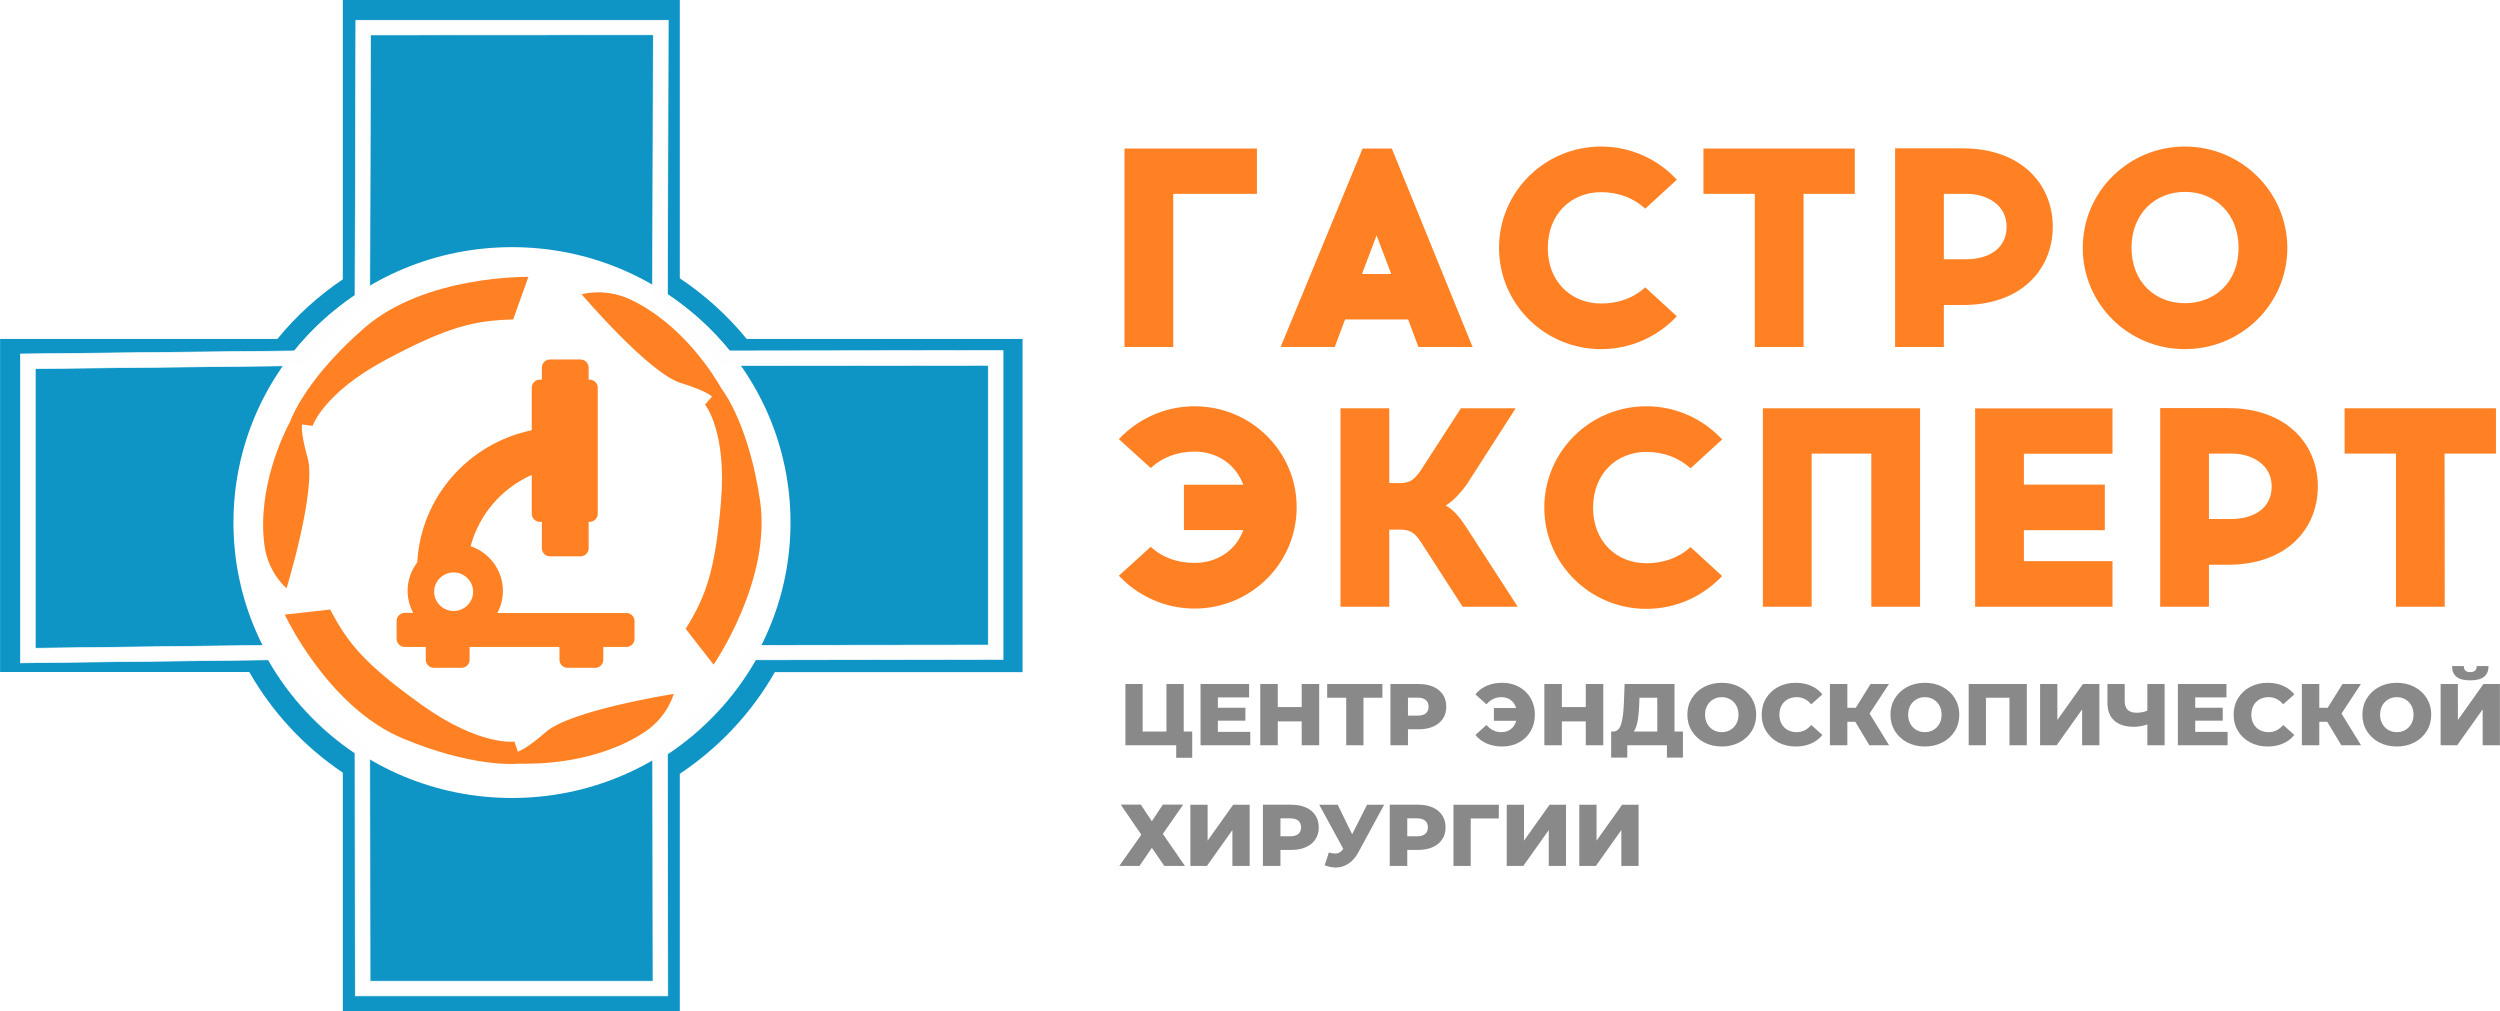
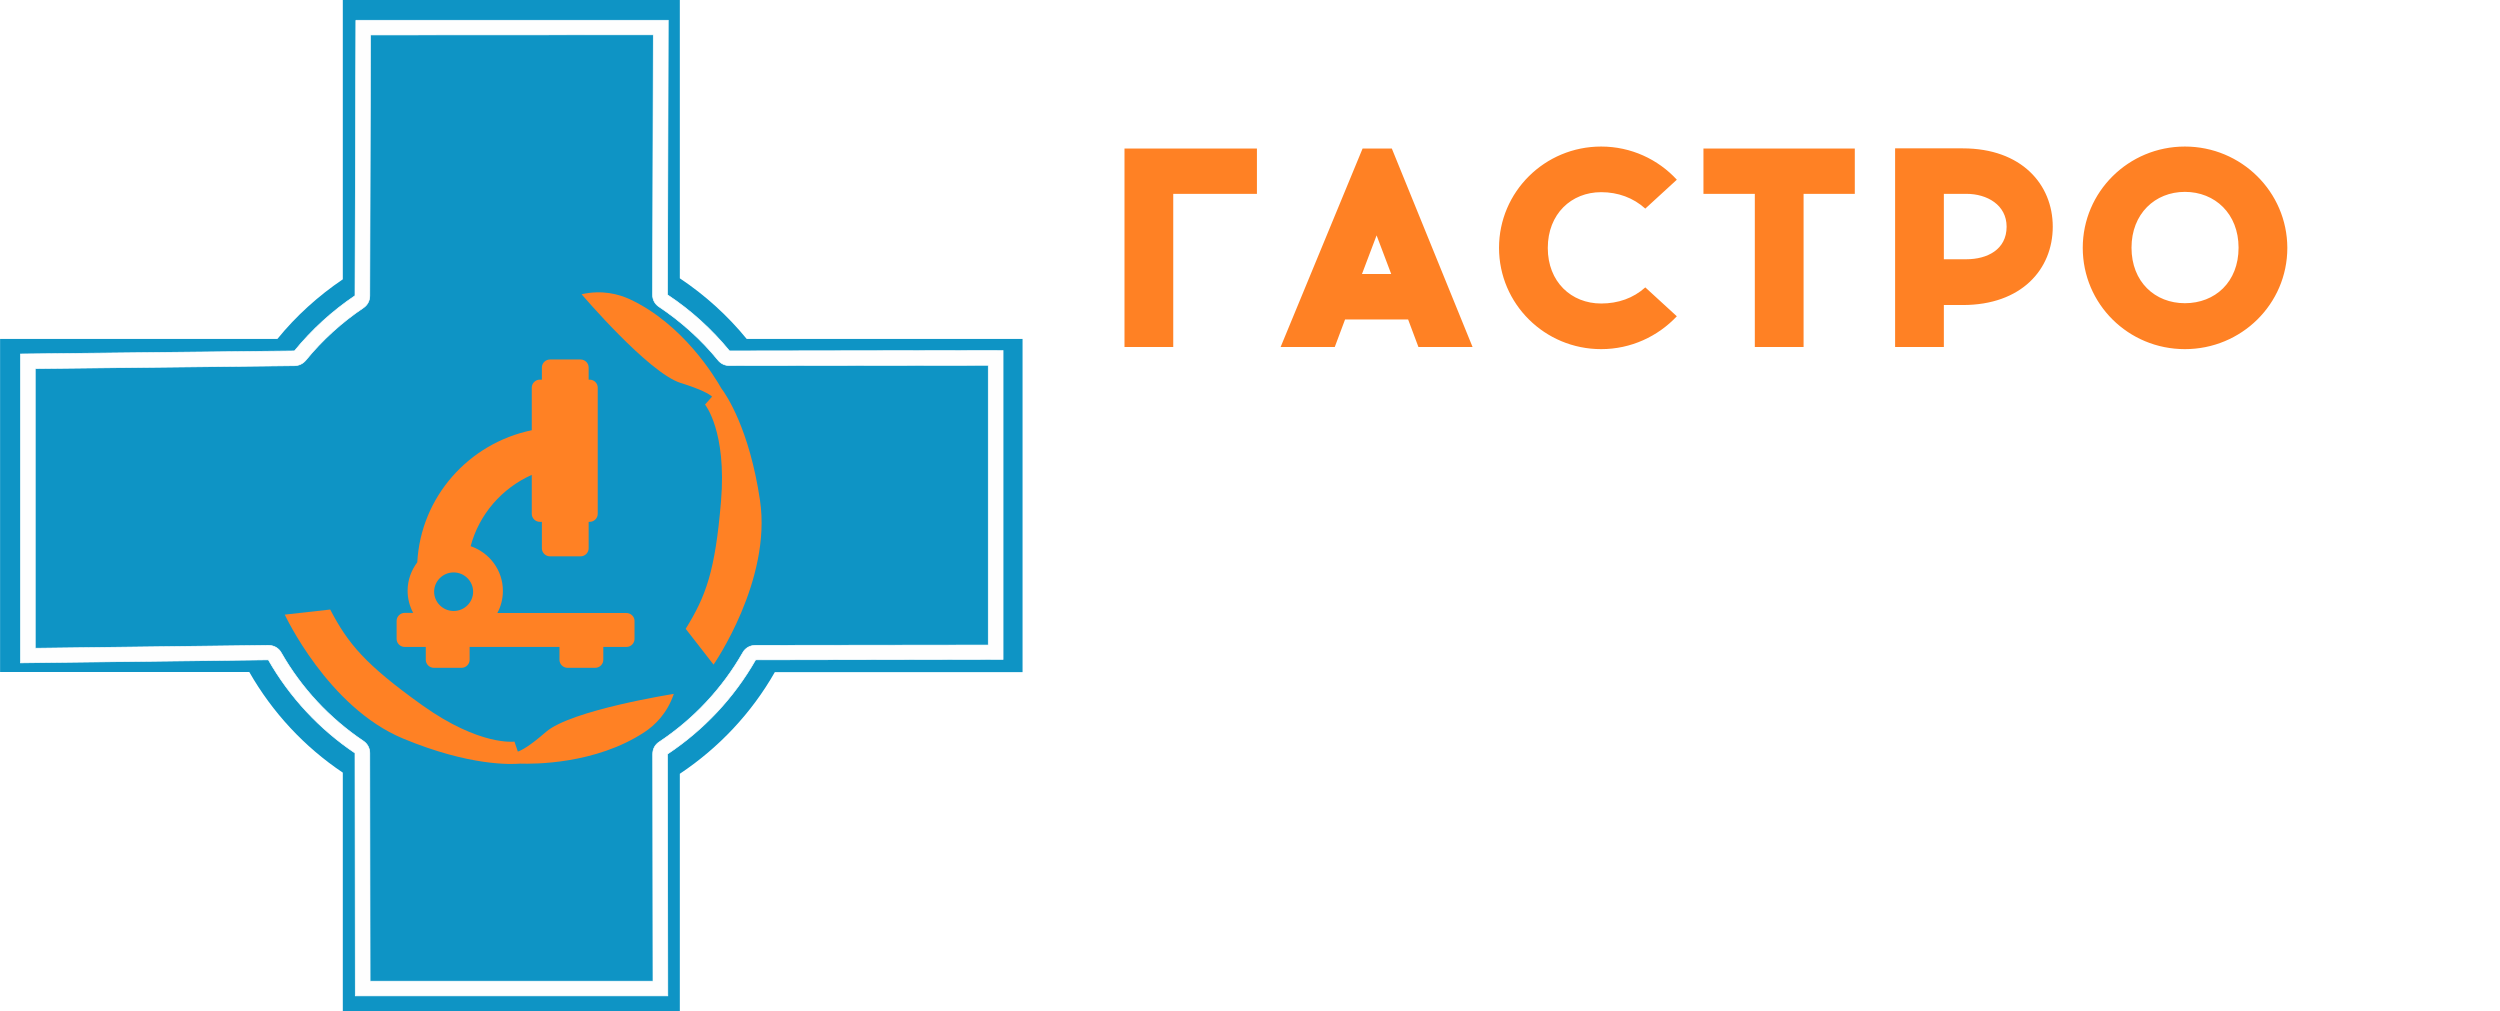
<svg xmlns="http://www.w3.org/2000/svg" xml:space="preserve" width="10845px" height="4386px" style="shape-rendering:geometricPrecision; text-rendering:geometricPrecision; image-rendering:optimizeQuality; fill-rule:evenodd; clip-rule:evenodd" viewBox="0 0 3974.24 1607.39">
  <defs>
    <style type="text/css"> .str0 {stroke:white;stroke-width:1.03;stroke-miterlimit:22.926} .fil2 {fill:#FEFEFE} .fil4 {fill:#FF8124} .fil1 {fill:white} .fil5 {fill:#898989;fill-rule:nonzero} .fil3 {fill:#FF8124;fill-rule:nonzero} .fil0 {fill:url(#id1)} </style>
    <clipPath id="id0">
-       <rect x="325.62" y="662.94" width="119.1" height="118" />
-     </clipPath>
+       </clipPath>
    <linearGradient id="id1" gradientUnits="userSpaceOnUse" x1="-1439.7" y1="-1199.36" x2="69.46" y2="988.76">
      <stop offset="0" style="stop-opacity:1; stop-color:#13B0E2" />
      <stop offset="0.071" style="stop-opacity:1; stop-color:#11A2D4" />
      <stop offset="0.231" style="stop-opacity:1; stop-color:#1195C8" />
      <stop offset="0.439" style="stop-opacity:1; stop-color:#41BEE6" />
      <stop offset="0.639" style="stop-opacity:1; stop-color:#1096C3" />
      <stop offset="0.831" style="stop-opacity:1; stop-color:#0E94C5" />
      <stop offset="1" style="stop-opacity:1; stop-color:#0E94C5" />
    </linearGradient>
  </defs>
  <g id="Слой_x0020_1">
    <g style="clip-path:url(#id0)">
      <image x="325.62" y="662.94" width="119.1" height="118" />
    </g>
    <path class="fil0" d="M544.87 0l535.78 0 0 442.46c40.09,26.74 75.98,59.23 106.28,96.33l438.6 0 0 529.8 -393.86 0c-36.82,64.76 -88.79,120.07 -151.02,161.55l0 377.25 -535.78 0 0 -379.09c-61.29,-41.02 -112.1,-95.87 -148.68,-159.94l-396.19 0 0 -529.57 440.93 0c29.6,-36.41 64.79,-68.21 103.94,-94.71l0 -444.08 0 0z" />
-     <ellipse class="fil1" cx="813.81" cy="830.77" rx="442.8" ry="437.85" />
    <path class="fil2 str0" d="M588.92 55.54l-1.17 414.81c0,7.83 -3.73,14.75 -10.25,19.12 -34.26,23.05 -65.26,51.17 -91.36,83.2 -4.66,5.53 -10.72,8.52 -17.94,8.75l-412.29 4.61 0 444.54 370.34 -4.61c8.85,0 16.54,4.15 20.74,11.75 31.93,56 76.67,104.17 130.51,140.35 6.52,4.38 10.25,11.29 10.25,19.12l0.47 362.77 449.79 0 -0.47 -361.15c0,-8.07 3.73,-14.98 10.49,-19.36 54.76,-36.41 100.21,-85.04 132.6,-141.73 4.2,-7.6 11.66,-11.75 20.51,-11.75l369.85 -0.46 0 -444.77 -411.33 0.46c-7.46,0 -13.75,-2.99 -18.41,-8.75 -26.57,-32.5 -58.27,-61.07 -93.46,-84.58 -6.76,-4.38 -10.48,-11.29 -10.48,-19.36l1.16 -413.19 -449.55 0.23 0 0zm-23.31 -23.28l496.63 0 -1.16 436.47c37.28,24.66 70.38,54.85 98.58,89.19l434.87 -0.69 0 491.09 -393.39 0.69c-34.26,60.14 -82.26,111.3 -140.06,149.79l0.47 384.43 -496.87 0 -0.46 -386.05c-56.64,-38.02 -103.94,-88.95 -137.74,-148.17l-394.11 4.84 0 -491.09 435.6 -4.84c27.5,-33.65 59.89,-63.38 96.25,-87.8l1.39 -437.86 0 0z" />
    <path class="fil3" d="M1865.1 308.17l133.03 0 0 -72.06 -210.54 0 0 315.56 77.51 0 0 -243.5 0 0zm273.15 199.73l100.25 0 16.39 43.77 86.07 0 -128.38 -315.56 -46.46 0 -130.33 315.56 86.07 0 16.39 -43.77 0 0zm50.13 -133.72l23.23 61.42 -46.47 0 23.24 -61.42 0 0zm357.01 -141.21c-89.74,0 -162.37,72.06 -162.37,161.04 0,88.99 72.63,161.04 162.37,161.04 47.44,0 90.24,-20.31 120.31,-52.23l-50.13 -45.94c-19.07,17.17 -43.28,25.63 -70.18,25.63 -47.44,0 -84.85,-34.33 -84.85,-88.26 0,-54.16 37.41,-88.74 84.85,-88.74 26.9,0 51.11,8.95 70.18,26.12l50.13 -45.95c-29.83,-32.4 -72.87,-52.71 -120.31,-52.71l0 0zm321.56 75.2l81.68 0 0 -72.06 -240.62 0 0 72.06 81.67 0 0 243.5 77.52 0 0 -243.5 -0.25 0zm145.75 -72.06l0 315.56 77.51 0 0 -66.74 30.08 0c93.41,0 143.05,-56.82 143.05,-124.53 0,-67.22 -49.64,-124.53 -143.05,-124.53l-107.59 0 0 0.24zm77.51 176.28l0 -104.22 35.95 0c32.77,0 63.82,17.65 63.82,52.23 0,36.51 -31.05,51.75 -63.82,51.75l-35.95 0 0 0.24zm383.19 -179.42c-89.75,0 -162.37,72.06 -162.37,161.04 0,89.23 72.38,161.04 162.37,161.04 89.74,0 162.86,-71.57 162.86,-161.04 -0.25,-88.98 -73.12,-161.04 -162.86,-161.04zm0 72.06c47.92,0 85.34,34.82 85.34,88.74 0,54.65 -37.41,88.26 -85.34,88.26 -47.44,0 -84.86,-33.86 -84.86,-88.26 0,-53.92 37.42,-88.74 84.86,-88.74z" />
-     <path class="fil3" d="M1898.94 645.89c-47.44,0 -90.23,20.31 -120.31,52.23l50.62 45.94c18.58,-17.17 42.79,-26.12 69.69,-26.12 35.95,0 65.54,20.32 77.52,52.72l-94.39 0 0 72.06 94.39 0c-11.74,32.4 -41.57,52.22 -77.52,52.22 -26.9,0 -51.11,-8.46 -69.69,-25.63l-50.62 45.95c30.08,31.91 72.87,52.23 120.31,52.23 89.75,0 162.37,-72.06 162.37,-161.05 0,-88.98 -72.62,-160.55 -162.37,-160.55l0 0zm426.22 318.69l87.55 0 -80.7 -124.77c-17.36,-27.08 -27.39,-32.4 -33.75,-36.03 5.87,-4.11 15.9,-9.91 33.26,-33.36l78.01 -121.39 -87.06 0 -63.82 98.66c-10.03,14.75 -17.36,20.31 -33.26,20.31l-16.87 0 0 -118.97 -77.52 0 0 315.55 77.52 0 0 -122.59 17.36 0c15.9,0 23.23,4.84 33.26,20.31l66.02 102.28 0 0zm292.22 -318.69c-89.74,0 -162.37,72.05 -162.37,161.04 0,88.98 72.63,161.04 162.37,161.04 47.44,0 90.23,-20.31 120.31,-52.23l-50.13 -45.94c-19.07,17.17 -43.28,25.63 -70.18,25.63 -47.44,0 -84.85,-34.34 -84.85,-88.26 0,-54.16 37.41,-88.74 84.85,-88.74 26.9,0 51.11,8.95 70.18,26.11l50.13 -45.94c-30.08,-32.4 -72.87,-52.71 -120.31,-52.71l0 0zm435.02 318.69l0 -315.55 -249.91 0 0 315.55 77.52 0 0 -243.49 94.88 0 0 243.49 77.51 0 0 0zm165.06 -194.16l0 -49.09 140.85 0 0 -72.06 -218.36 0 0 315.31 218.36 0 0 -72.54 -140.85 0 0 -49.08 128.63 0 0 -72.54 -128.63 0 0 0zm216.66 -121.39l0 315.55 77.52 0 0 -66.73 30.07 0c93.42,0 143.06,-56.83 143.06,-124.53 0,-67.22 -49.64,-124.53 -143.06,-124.53l-107.59 0 0 0.24zm77.52 176.28l0 -104.22 35.94 0c32.77,0 63.83,17.65 63.83,52.23 0,36.51 -31.06,51.74 -63.83,51.74l-35.94 0 0 0.25zm374.62 -104.22l81.68 0 0 -72.06 -240.63 0 0 72.06 81.68 0 0 243.49 77.52 0 -0.25 -243.49 0 0z" />
    <path class="fil4" d="M995.82 974.57l-205.31 0c5.82,-10.6 8.85,-22.58 8.85,-35.26 0,-32.95 -21.44,-60.84 -51.27,-70.98 13.52,-50.69 49.64,-92.18 97.18,-113.38l0 61.99c0,6.92 5.83,12.68 12.82,12.68l3.26 0 0 42.17c0,6.91 5.83,12.68 12.82,12.68l48.71 0c6.99,0 12.82,-5.77 12.82,-12.68l0 -42.17 1.63 0c6.99,0 12.82,-5.76 12.82,-12.68l0 -200.72c0,-6.91 -5.83,-12.67 -12.82,-12.67l-1.63 0 0 -19.36c0,-6.91 -5.83,-12.67 -12.82,-12.67l-48.71 0c-6.99,0 -12.82,5.76 -12.82,12.67l0 19.36 -3.26 0c-6.99,0 -12.82,5.76 -12.82,12.67l0 67.75c-100.21,20.75 -176.42,106.01 -182.01,209.94 -9.55,12.68 -15.38,28.35 -15.38,45.17 0,12.68 3.26,24.89 8.85,35.26l-13.51 0c-6.99,0 -12.82,5.76 -12.82,12.68l0 28.8c0,6.92 5.83,12.68 12.82,12.68l33.56 0 0 20.51c0,6.91 5.82,12.67 12.82,12.67l44.04 0c6.99,0 12.82,-5.76 12.82,-12.67l0 -20.51 142.86 0 0 20.51c0,6.91 5.83,12.67 12.82,12.67l44.04 0c7,0 12.82,-5.76 12.82,-12.67l0 -20.51 36.82 0c7,0 12.82,-5.77 12.82,-12.68l0 -28.8c0,-6.69 -5.82,-12.45 -12.82,-12.45zm-274.76 -3.22c-17.02,0 -31,-13.83 -31,-30.66 0,-16.82 13.98,-30.65 31,-30.65 17.01,0 30.99,13.83 30.99,30.65 0,16.83 -13.75,30.66 -30.99,30.66z" />
    <path class="fil4" d="M1208.13 795.51c-16.78,-113.15 -53.37,-167.53 -61.52,-178.14 -10.02,-17.74 -60.6,-102.08 -145.66,-141.72 -17.48,-8.07 -44.28,-15.21 -76.44,-7.84 0,0 106.51,125.14 157.54,141.04 32.63,10.14 45.21,17.51 49.88,21.66l-11.19 12.67c0,0 34.72,42.41 25.4,153.71 -9.32,111.31 -24,150.95 -56.16,202.8l44.28 56.92c0.23,-0.23 92.75,-133.89 73.87,-261.1z" />
-     <path class="fil4" d="M578.66 521.74c-86.69,75.59 -112.79,135.73 -117.45,148.18 -9.56,17.97 -53.37,106 -40.79,197.95 2.57,18.9 11.19,44.94 34.96,67.52 0,0 48.01,-156.7 33.56,-207.4 -9.09,-32.49 -9.79,-47.01 -8.86,-53.23l16.78 2.3c0,0 17.02,-52.08 116.3,-105.08 99.28,-53.01 141.23,-62.46 202.52,-64.07l24.23 -67.75c0,0.23 -163.83,-3.46 -261.25,81.58z" />
    <path class="fil4" d="M640.66 1174.14c106.5,44.25 172.69,41.02 186.2,39.87 20.51,0.69 119.79,1.38 197.86,-50.24 16.08,-10.6 35.89,-29.5 46.38,-60.61 0,0 -163.37,25.58 -203.45,60.61 -25.64,22.35 -38.46,29.04 -44.52,31.11l-5.36 -15.9c0,0 -54.76,7.61 -146.35,-57.61 -91.59,-65.45 -118.39,-98.4 -146.59,-152.33l-72.25 8.07c0,0 68.29,147.25 188.08,197.03z" />
-     <path class="fil5" d="M1895.26 1163l0 41.74 -25.46 0 0 -19.9 -80.76 0 0 -97.38 27.43 0 0 75.54 37.85 0 0 -75.54 27.43 0 0 75.54 13.51 0zm92.29 0.56l0 21.28 -79.06 0 0 -97.38 77.23 0 0 21.29 -49.66 0 0 16.41 43.76 0 0 20.59 -43.76 0 0 17.81 51.49 0zm109.6 -76.1l0 97.38 -27.86 0 0 -37.97 -37.98 0 0 37.97 -27.86 0 0 -97.38 27.86 0 0 36.59 37.98 0 0 -36.59 27.86 0zm100.45 21.84l-30.1 0 0 75.54 -27.44 0 0 -75.54 -30.25 0 0 -21.84 87.79 0 0 21.84zm57.83 -21.84c8.91,0 16.64,1.46 23.21,4.38 6.57,2.92 11.63,7.1 15.2,12.52 3.56,5.43 5.34,11.81 5.34,19.13 0,7.33 -1.78,13.68 -5.34,19.06 -3.57,5.38 -8.63,9.53 -15.2,12.45 -6.57,2.93 -14.3,4.39 -23.21,4.39l-17.17 0 0 25.45 -27.85 0 0 -97.38 45.02 0zm-1.69 50.22c5.72,0 10.03,-1.23 12.94,-3.68 2.91,-2.46 4.36,-5.96 4.36,-10.51 0,-4.54 -1.45,-8.07 -4.36,-10.57 -2.91,-2.5 -7.22,-3.76 -12.94,-3.76l-15.48 0 0 28.52 15.48 0zm134.36 -52.17c9.94,0 18.85,2.16 26.73,6.47 7.88,4.31 14.04,10.32 18.5,18.02 4.46,7.7 6.68,16.41 6.68,26.15 0,9.74 -2.22,18.46 -6.68,26.16 -4.46,7.7 -10.62,13.7 -18.5,18.01 -7.88,4.32 -16.79,6.47 -26.73,6.47 -9.1,0 -17.28,-1.57 -24.55,-4.73 -7.27,-3.15 -13.3,-7.7 -18.08,-13.63l17.58 -15.86c6.57,7.6 14.45,11.41 23.64,11.41 5.91,0 10.95,-1.6 15.12,-4.8 4.18,-3.2 7.06,-7.63 8.66,-13.29l-35.6 0 0 -20.31 35.32 0c-1.6,-5.38 -4.46,-9.6 -8.59,-12.66 -4.12,-3.06 -9.09,-4.59 -14.91,-4.59 -9.19,0 -17.07,3.8 -23.64,11.41l-17.58 -15.86c4.78,-5.94 10.81,-10.48 18.08,-13.64 7.27,-3.15 15.45,-4.73 24.55,-4.73zm160.67 1.95l0 97.38 -27.86 0 0 -37.97 -37.99 0 0 37.97 -27.85 0 0 -97.38 27.85 0 0 36.59 37.99 0 0 -36.59 27.86 0zm126.62 75.54l0 41.46 -25.47 0 0 -19.62 -63.03 0 0 19.62 -25.6 0 0 -41.46 3.51 0c5.82,-0.09 9.92,-4.03 12.31,-11.82 2.4,-7.79 3.87,-19.02 4.44,-33.67l1.12 -30.05 79.35 0 0 75.54 13.37 0zm-69.5 -43.12c-0.38,10.38 -1.22,19.19 -2.54,26.43 -1.31,7.23 -3.33,12.8 -6.05,16.69l37.29 0 0 -53.7 -28.28 0 -0.42 10.58zm131.26 66.91c-10.41,0 -19.77,-2.18 -28.07,-6.54 -8.3,-4.36 -14.82,-10.38 -19.55,-18.08 -4.74,-7.7 -7.11,-16.37 -7.11,-26.02 0,-9.64 2.37,-18.31 7.11,-26.01 4.73,-7.7 11.25,-13.73 19.55,-18.09 8.3,-4.36 17.66,-6.54 28.07,-6.54 10.41,0 19.77,2.18 28.07,6.54 8.3,4.36 14.82,10.39 19.55,18.09 4.74,7.7 7.11,16.37 7.11,26.01 0,9.65 -2.37,18.32 -7.11,26.02 -4.73,7.7 -11.25,13.72 -19.55,18.08 -8.3,4.36 -17.66,6.54 -28.07,6.54zm0 -22.81c4.97,0 9.47,-1.16 13.51,-3.48 4.03,-2.32 7.22,-5.59 9.56,-9.81 2.35,-4.22 3.52,-9.07 3.52,-14.54 0,-5.47 -1.17,-10.32 -3.52,-14.54 -2.34,-4.22 -5.53,-7.48 -9.56,-9.8 -4.04,-2.32 -8.54,-3.48 -13.51,-3.48 -4.97,0 -9.47,1.16 -13.51,3.48 -4.03,2.32 -7.22,5.58 -9.56,9.8 -2.35,4.22 -3.52,9.07 -3.52,14.54 0,5.47 1.17,10.32 3.52,14.54 2.34,4.22 5.53,7.49 9.56,9.81 4.04,2.32 8.54,3.48 13.51,3.48zm117.62 22.81c-10.32,0 -19.58,-2.15 -27.79,-6.47 -8.21,-4.31 -14.66,-10.31 -19.34,-18.01 -4.69,-7.7 -7.04,-16.42 -7.04,-26.16 0,-9.74 2.35,-18.45 7.04,-26.15 4.68,-7.7 11.13,-13.71 19.34,-18.02 8.21,-4.31 17.47,-6.47 27.79,-6.47 9,0 17.11,1.58 24.34,4.73 7.22,3.16 13.22,7.7 18,13.64l-17.72 15.86c-6.38,-7.61 -14.12,-11.41 -23.22,-11.41 -5.34,0 -10.1,1.16 -14.28,3.48 -4.17,2.32 -7.41,5.58 -9.7,9.8 -2.3,4.22 -3.45,9.07 -3.45,14.54 0,5.47 1.15,10.32 3.45,14.54 2.29,4.22 5.53,7.49 9.7,9.81 4.18,2.32 8.94,3.48 14.28,3.48 9.1,0 16.84,-3.81 23.22,-11.41l17.72 15.86c-4.78,5.93 -10.78,10.48 -18,13.63 -7.23,3.16 -15.34,4.73 -24.34,4.73zm94.68 -39.23l-12.66 0 0 37.28 -27.72 0 0 -97.38 27.72 0 0 37.84 13.36 0 23.5 -37.84 29.26 0 -30.81 47.02 31.09 50.36 -31.37 0 -22.37 -37.28zm110.58 39.23c-10.41,0 -19.76,-2.18 -28.06,-6.54 -8.31,-4.36 -14.82,-10.38 -19.56,-18.08 -4.74,-7.7 -7.11,-16.37 -7.11,-26.02 0,-9.64 2.37,-18.31 7.11,-26.01 4.74,-7.7 11.25,-13.73 19.56,-18.09 8.3,-4.36 17.65,-6.54 28.06,-6.54 10.41,0 19.77,2.18 28.07,6.54 8.3,4.36 14.82,10.39 19.56,18.09 4.73,7.7 7.1,16.37 7.1,26.01 0,9.65 -2.37,18.32 -7.1,26.02 -4.74,7.7 -11.26,13.72 -19.56,18.08 -8.3,4.36 -17.66,6.54 -28.07,6.54zm0 -22.81c4.97,0 9.48,-1.16 13.51,-3.48 4.03,-2.32 7.22,-5.59 9.57,-9.81 2.34,-4.22 3.51,-9.07 3.51,-14.54 0,-5.47 -1.17,-10.32 -3.51,-14.54 -2.35,-4.22 -5.54,-7.48 -9.57,-9.8 -4.03,-2.32 -8.54,-3.48 -13.51,-3.48 -4.97,0 -9.47,1.16 -13.5,3.48 -4.04,2.32 -7.22,5.58 -9.57,9.8 -2.34,4.22 -3.52,9.07 -3.52,14.54 0,5.47 1.18,10.32 3.52,14.54 2.35,4.22 5.53,7.49 9.57,9.81 4.03,2.32 8.53,3.48 13.5,3.48zm162.08 -76.52l0 97.38 -27.58 0 0 -75.54 -37.42 0 0 75.54 -27.43 0 0 -97.38 92.43 0zm21.1 0l27.44 0 0 57.18 40.66 -57.18 26.16 0 0 97.38 -27.43 0 0 -57.03 -40.52 57.03 -26.31 0 0 -97.38zm197.95 0l0 97.38 -27.43 0 0 -33.11c-7.6,2.51 -14.59,3.76 -20.96,3.76 -13.79,0 -24.32,-3.27 -31.59,-9.81 -7.27,-6.54 -10.9,-15.97 -10.9,-28.31l0 -29.91 27.43 0 0 26.85c0,12.52 6.19,18.78 18.57,18.78 6.76,0 12.57,-1.11 17.45,-3.34l0 -42.29 27.43 0zm100.17 76.1l0 21.28 -79.06 0 0 -97.38 77.23 0 0 21.29 -49.66 0 0 16.41 43.76 0 0 20.59 -43.76 0 0 17.81 51.49 0zm63.74 23.23c-10.32,0 -19.58,-2.15 -27.79,-6.47 -8.21,-4.31 -14.65,-10.31 -19.34,-18.01 -4.69,-7.7 -7.04,-16.42 -7.04,-26.16 0,-9.74 2.35,-18.45 7.04,-26.15 4.69,-7.7 11.13,-13.71 19.34,-18.02 8.21,-4.31 17.47,-6.47 27.79,-6.47 9,0 17.11,1.58 24.34,4.73 7.22,3.16 13.22,7.7 18,13.64l-17.72 15.86c-6.38,-7.61 -14.12,-11.41 -23.22,-11.41 -5.34,0 -10.1,1.16 -14.28,3.48 -4.17,2.32 -7.41,5.58 -9.7,9.8 -2.3,4.22 -3.45,9.07 -3.45,14.54 0,5.47 1.15,10.32 3.45,14.54 2.29,4.22 5.53,7.49 9.7,9.81 4.18,2.32 8.94,3.48 14.28,3.48 9.1,0 16.84,-3.81 23.22,-11.41l17.72 15.86c-4.78,5.93 -10.78,10.48 -18,13.63 -7.23,3.16 -15.34,4.73 -24.34,4.73zm94.68 -39.23l-12.66 0 0 37.28 -27.72 0 0 -97.38 27.72 0 0 37.84 13.36 0 23.5 -37.84 29.26 0 -30.81 47.02 31.09 50.36 -31.37 0 -22.37 -37.28zm110.58 39.23c-10.41,0 -19.76,-2.18 -28.06,-6.54 -8.3,-4.36 -14.82,-10.38 -19.56,-18.08 -4.74,-7.7 -7.1,-16.37 -7.1,-26.02 0,-9.64 2.36,-18.31 7.1,-26.01 4.74,-7.7 11.26,-13.73 19.56,-18.09 8.3,-4.36 17.65,-6.54 28.06,-6.54 10.41,0 19.77,2.18 28.07,6.54 8.3,4.36 14.82,10.39 19.56,18.09 4.73,7.7 7.1,16.37 7.1,26.01 0,9.65 -2.37,18.32 -7.1,26.02 -4.74,7.7 -11.26,13.72 -19.56,18.08 -8.3,4.36 -17.66,6.54 -28.07,6.54zm0 -22.81c4.97,0 9.48,-1.16 13.51,-3.48 4.03,-2.32 7.22,-5.59 9.57,-9.81 2.34,-4.22 3.51,-9.07 3.51,-14.54 0,-5.47 -1.17,-10.32 -3.51,-14.54 -2.35,-4.22 -5.54,-7.48 -9.57,-9.8 -4.03,-2.32 -8.54,-3.48 -13.51,-3.48 -4.97,0 -9.47,1.16 -13.5,3.48 -4.04,2.32 -7.22,5.58 -9.57,9.8 -2.34,4.22 -3.52,9.07 -3.52,14.54 0,5.47 1.18,10.32 3.52,14.54 2.35,4.22 5.53,7.49 9.57,9.81 4.03,2.32 8.53,3.48 13.5,3.48zm69.65 -76.52l27.43 0 0 57.18 40.66 -57.18 26.17 0 0 97.38 -27.44 0 0 -57.03 -40.52 57.03 -26.3 0 0 -97.38zm46.99 -5.84c-9.95,0 -17.24,-1.9 -21.88,-5.71 -4.64,-3.8 -6.97,-9.46 -6.97,-16.97l18.72 0c0.09,3.25 0.93,5.66 2.53,7.24 1.59,1.57 4.13,2.36 7.6,2.36 3.47,0 6.05,-0.79 7.73,-2.36 1.69,-1.58 2.58,-3.99 2.68,-7.24l18.71 0c0,7.51 -2.35,13.17 -7.04,16.97 -4.69,3.81 -12.05,5.71 -22.08,5.71zm-2113.45 197.55l17.59 26.43 17.44 -26.43 32.36 0 -32.36 46.6 35.17 50.92 -32.78 0 -19.83 -28.8 -19.7 28.8 -32.08 0 35.03 -49.66 -32.78 -47.86 31.94 0zm78.79 0.14l27.43 0 0 57.18 40.66 -57.18 26.17 0 0 97.38 -27.44 0 0 -57.04 -40.52 57.04 -26.3 0 0 -97.38zm160.38 0c8.91,0 16.65,1.46 23.22,4.38 6.56,2.92 11.63,7.09 15.19,12.52 3.57,5.43 5.35,11.8 5.35,19.13 0,7.33 -1.78,13.68 -5.35,19.06 -3.56,5.38 -8.63,9.53 -15.19,12.45 -6.57,2.92 -14.31,4.38 -23.22,4.38l-17.16 0 0 25.46 -27.86 0 0 -97.38 45.02 0zm-1.69 50.22c5.73,0 10.04,-1.23 12.95,-3.69 2.91,-2.45 4.36,-5.96 4.36,-10.5 0,-4.55 -1.45,-8.07 -4.36,-10.57 -2.91,-2.51 -7.22,-3.76 -12.95,-3.76l-15.47 0 0 28.52 15.47 0zm149.42 -50.22l-40.8 75.26c-4.32,8.07 -9.59,14.19 -15.83,18.36 -6.24,4.18 -13.06,6.26 -20.47,6.26 -5.44,0 -11.26,-1.2 -17.45,-3.61l6.62 -20.31c3.84,1.11 7.12,1.67 9.84,1.67 2.72,0 5.14,-0.61 7.25,-1.81 2.11,-1.21 4.06,-3.11 5.84,-5.71l-38.27 -70.11 29.4 0 22.94 47.02 23.77 -47.02 27.16 0zm53.88 0c8.91,0 16.65,1.46 23.21,4.38 6.57,2.92 11.64,7.09 15.2,12.52 3.56,5.43 5.35,11.8 5.35,19.13 0,7.33 -1.79,13.68 -5.35,19.06 -3.56,5.38 -8.63,9.53 -15.2,12.45 -6.56,2.92 -14.3,4.38 -23.21,4.38l-17.16 0 0 25.46 -27.86 0 0 -97.38 45.02 0zm-1.69 50.22c5.72,0 10.04,-1.23 12.95,-3.69 2.9,-2.45 4.36,-5.96 4.36,-10.5 0,-4.55 -1.46,-8.07 -4.36,-10.57 -2.91,-2.51 -7.23,-3.76 -12.95,-3.76l-15.47 0 0 28.52 15.47 0zm130 -28.38l-44.6 0 0 75.54 -27.43 0 0 -97.38 72.17 0 -0.14 21.84zm12.66 -21.84l27.44 0 0 57.18 40.66 -57.18 26.16 0 0 97.38 -27.43 0 0 -57.04 -40.52 57.04 -26.31 0 0 -97.38zm115.37 0l27.43 0 0 57.18 40.66 -57.18 26.17 0 0 97.38 -27.43 0 0 -57.04 -40.52 57.04 -26.31 0 0 -97.38z" />
  </g>
</svg>